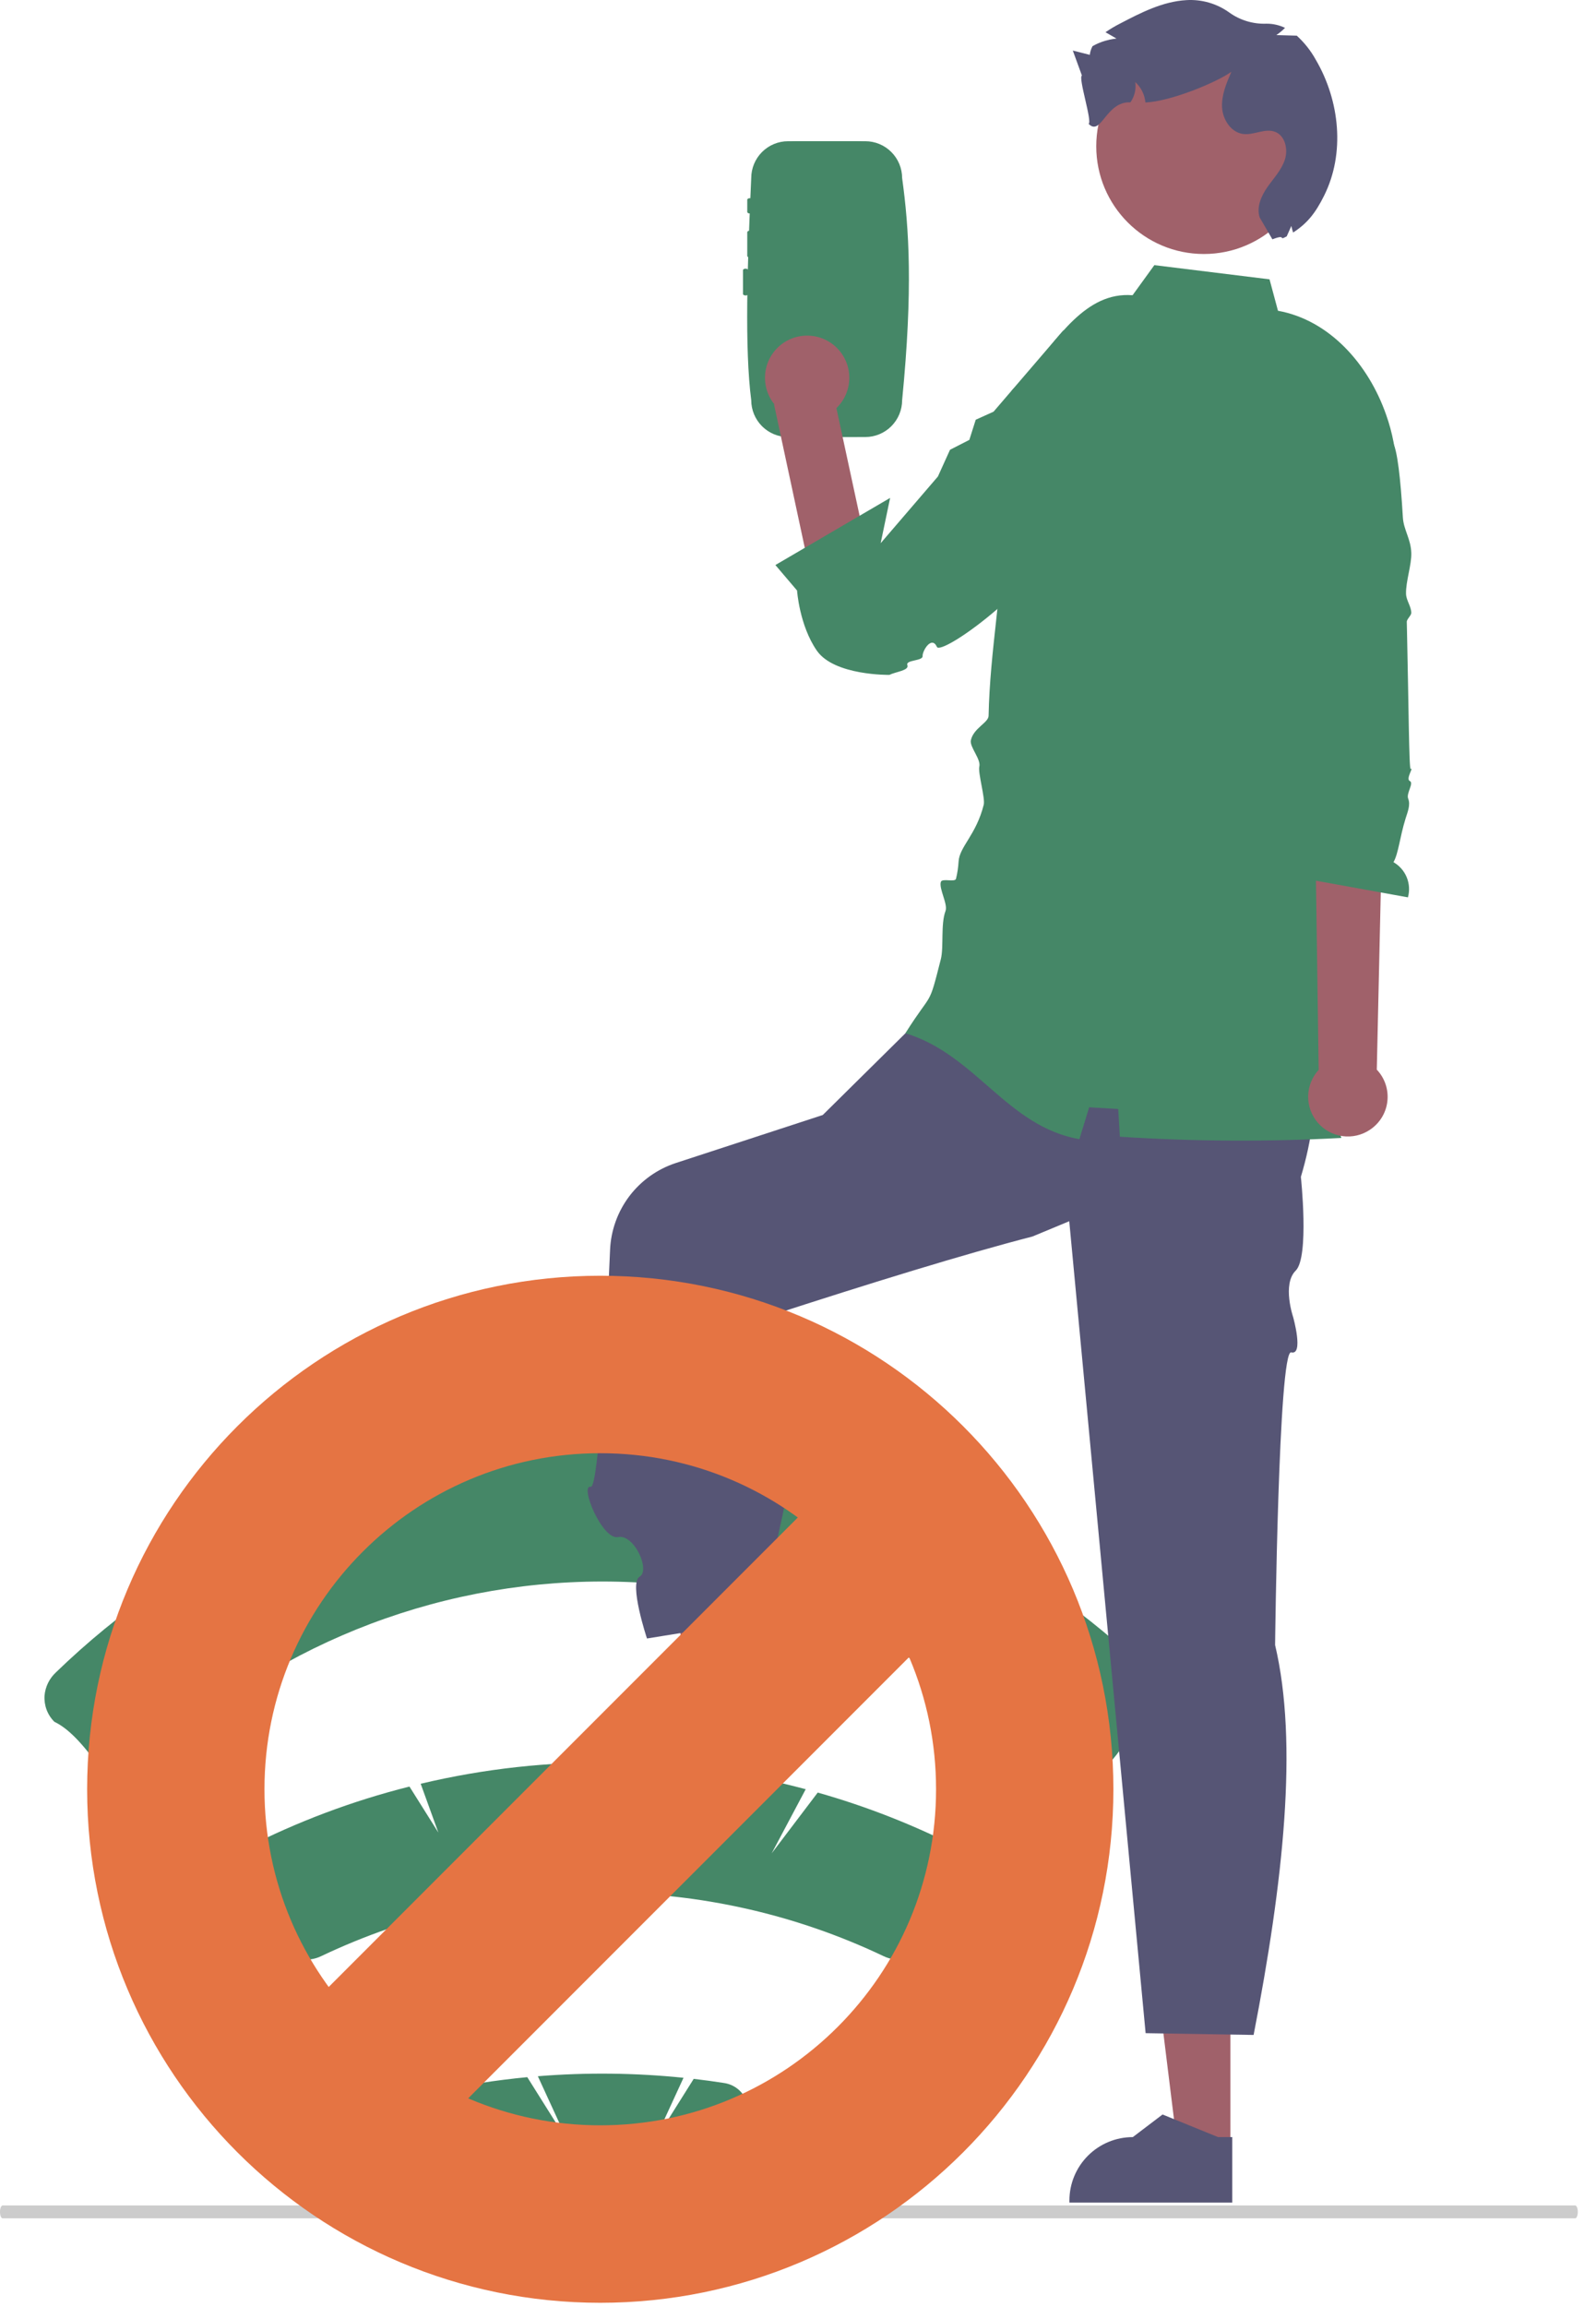
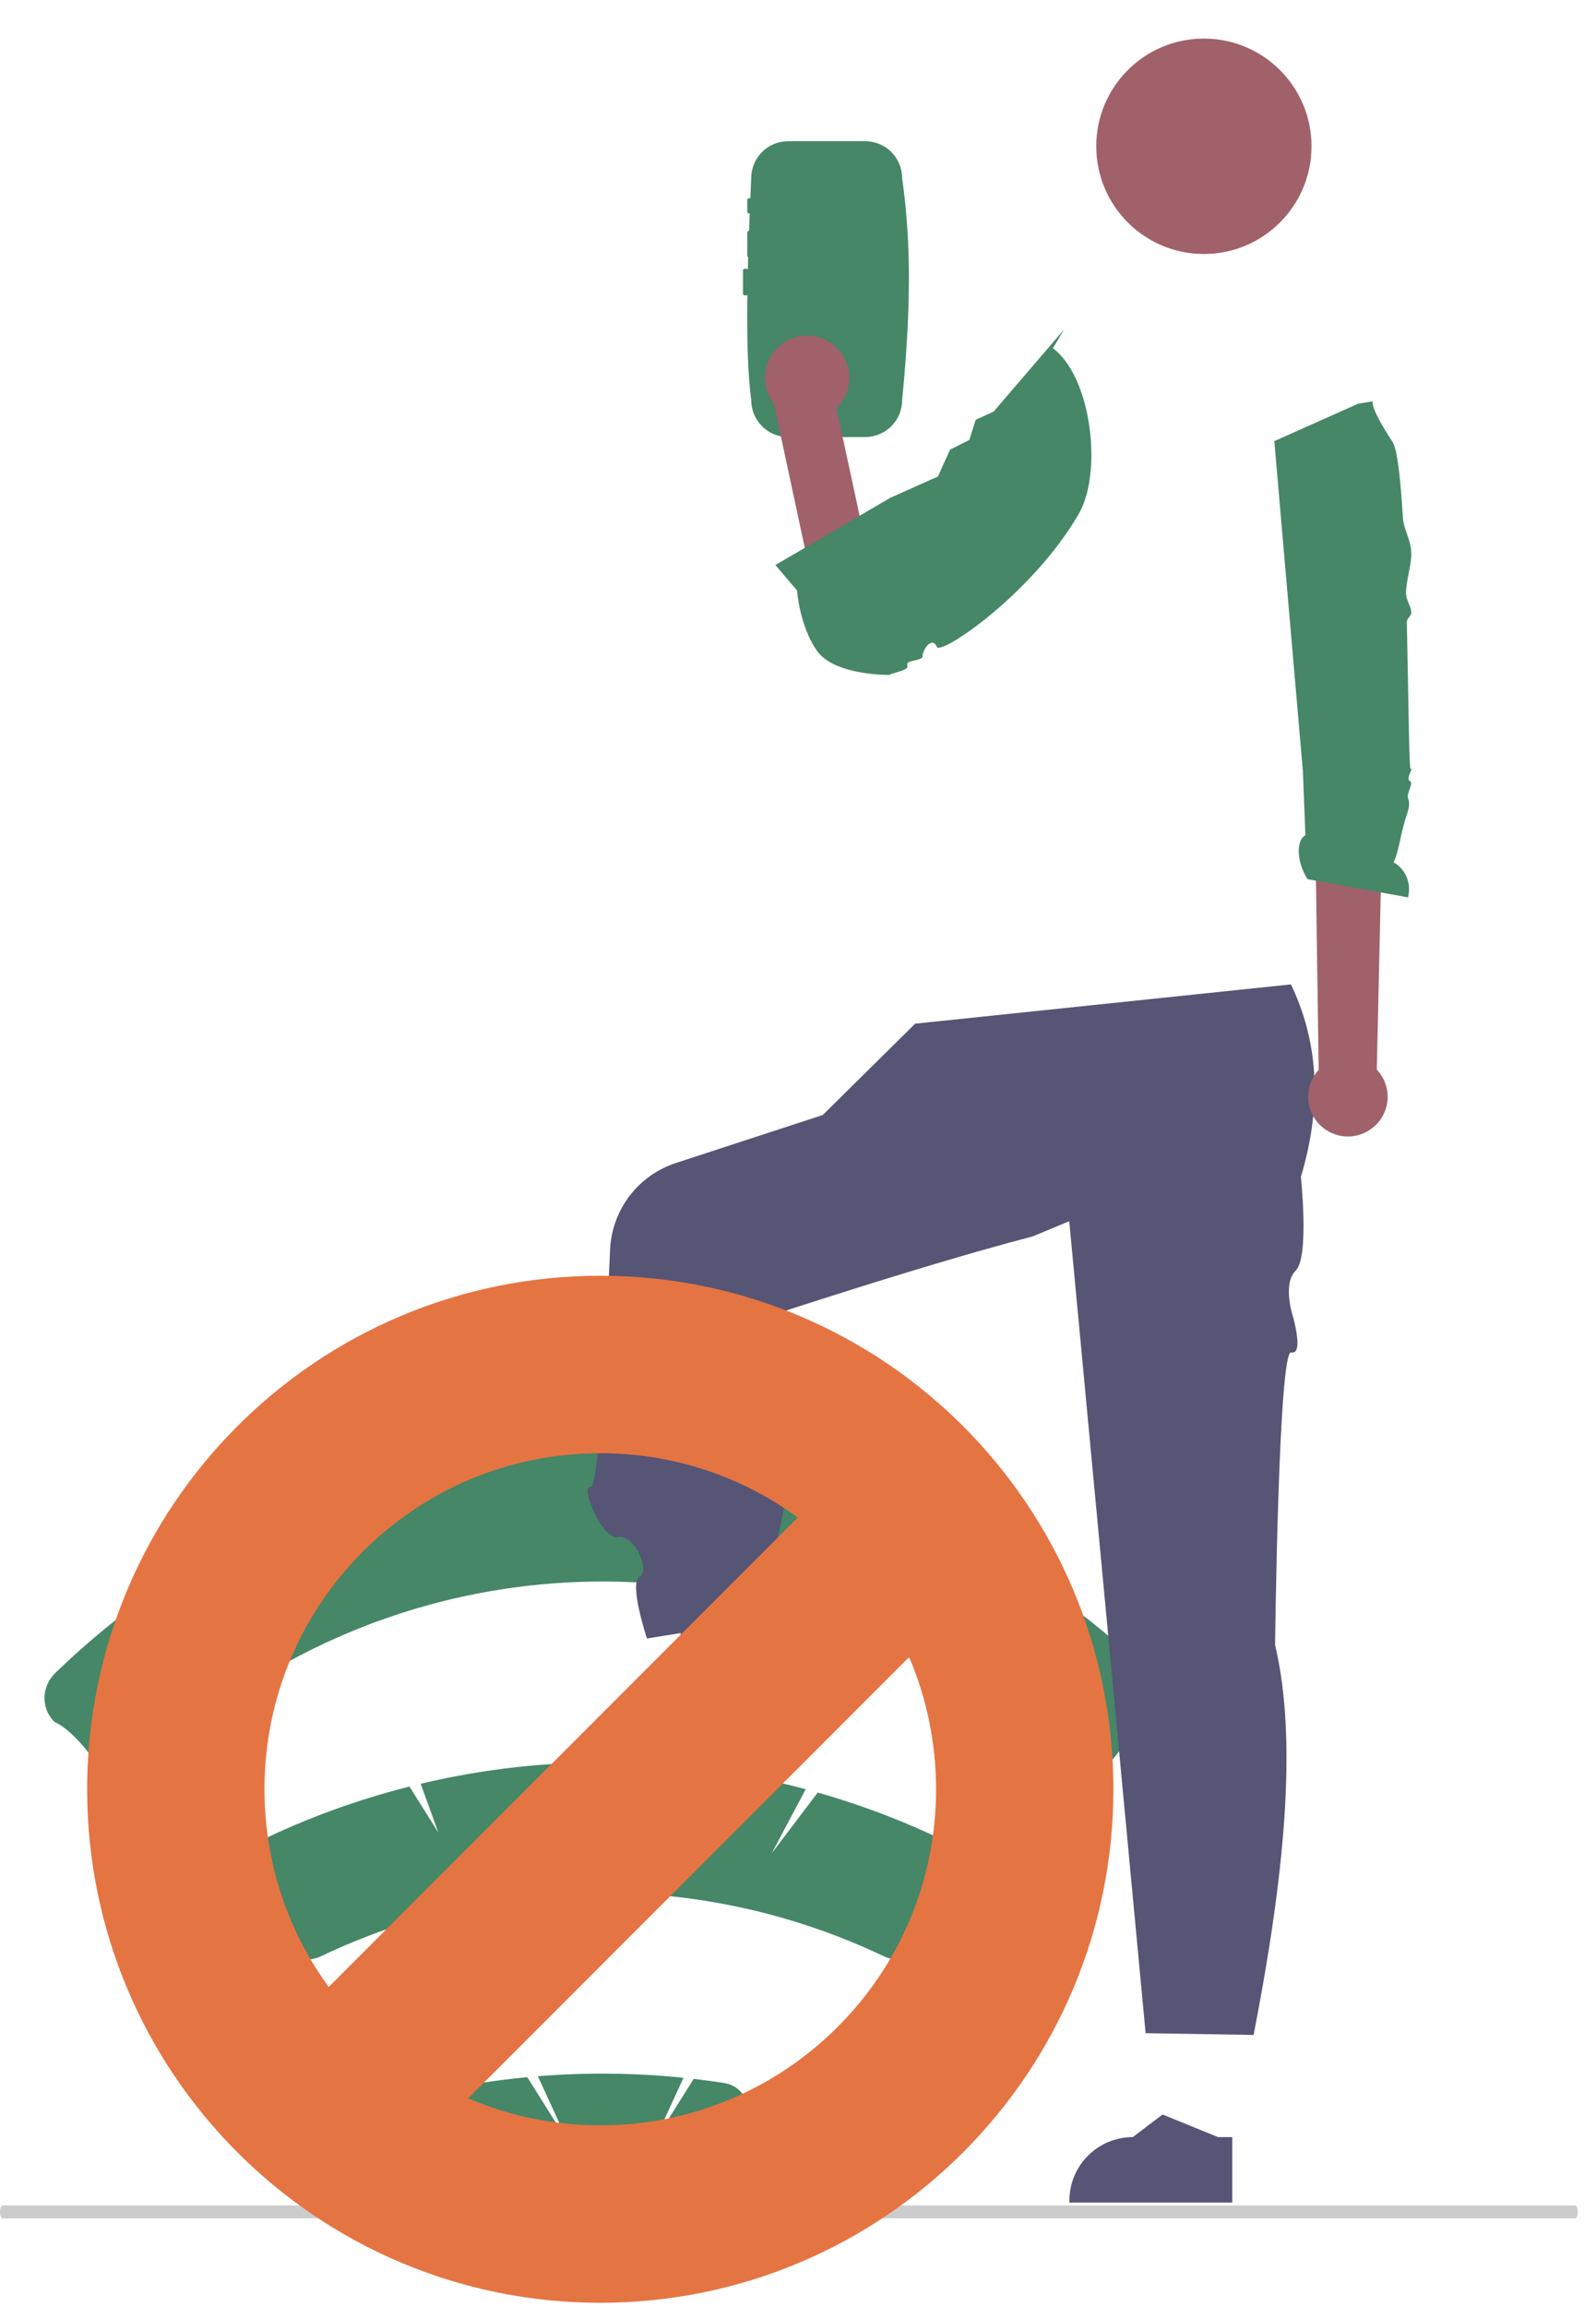
<svg xmlns="http://www.w3.org/2000/svg" width="72" height="104" viewBox="0 0 72 104" fill="none">
  <path d="M5.2248e-07 99.71C-4.57027e-05 99.748 0.003 99.786 0.009 99.821C0.015 99.856 0.023 99.888 0.034 99.915C0.045 99.942 0.058 99.964 0.073 99.978C0.087 99.993 0.103 100 0.118 100H71.061C71.092 100 71.122 99.969 71.144 99.915C71.167 99.861 71.179 99.787 71.179 99.71C71.179 99.633 71.167 99.559 71.144 99.505C71.122 99.45 71.092 99.42 71.061 99.42H0.118C0.103 99.42 0.087 99.427 0.073 99.442C0.058 99.456 0.045 99.478 0.034 99.504C0.023 99.531 0.015 99.564 0.009 99.599C0.003 99.634 -4.53077e-05 99.672 5.2248e-07 99.71V99.71Z" fill="#CCCCCC" />
-   <path d="M55.507 96.798H53.118L51.981 87.582L55.508 87.582L55.507 96.798Z" fill="#A0616A" />
  <path d="M55.591 99.29L48.244 99.29V99.197C48.244 98.439 48.545 97.711 49.082 97.175C49.618 96.639 50.345 96.338 51.104 96.338H51.104L52.446 95.319L54.95 96.338L55.591 96.338L55.591 99.29V99.29Z" fill="#565575" />
  <path d="M51.877 75.437C49.148 72.787 46.013 70.593 42.59 68.936L40.844 70.907L41.956 68.636C37.374 66.544 32.401 65.448 27.364 65.421C22.327 65.395 17.342 66.438 12.739 68.482L13.646 70.452L12.253 68.701C8.657 70.374 5.366 72.636 2.517 75.394C2.224 75.668 2.043 76.04 2.009 76.439C1.995 76.655 2.027 76.873 2.103 77.076C2.18 77.279 2.299 77.464 2.454 77.617C2.893 77.825 3.518 78.302 4.448 79.611C4.733 79.892 5.116 80.05 5.517 80.053C5.917 80.055 6.302 79.901 6.591 79.624C12.111 74.281 19.492 71.293 27.175 71.293C34.858 71.293 42.239 74.281 47.76 79.624C48.048 79.901 48.434 80.055 48.834 80.053C49.234 80.05 49.618 79.892 49.903 79.611C50.838 78.769 51.057 77.58 51.86 77.653C52.143 77.38 52.315 77.011 52.342 76.618C52.354 76.399 52.319 76.18 52.238 75.977C52.158 75.773 52.035 75.588 51.877 75.437V75.437Z" fill="#458767" />
  <path d="M33.661 78.304L31.272 78.304L30.136 69.089L33.662 69.089L33.661 78.304Z" fill="#A0616A" />
  <path d="M33.745 80.797L26.398 80.796V80.703C26.398 79.945 26.7 79.218 27.236 78.681C27.772 78.145 28.5 77.844 29.258 77.844H29.258L30.6 76.826L33.104 77.844L33.745 77.844L33.745 80.797V80.797Z" fill="#565575" />
  <path d="M58.239 44.375L41.283 46.147L37.117 50.263L30.49 52.427C29.656 52.7 28.925 53.22 28.394 53.919C27.864 54.619 27.56 55.463 27.522 56.34C27.35 60.382 27.009 67.092 26.649 67.022C26.135 66.921 27.163 69.436 27.884 69.29C28.604 69.144 29.353 70.784 28.855 71.075C28.357 71.367 29.187 73.861 29.187 73.861L34.377 73.024C35.026 68.124 37.399 62.959 34.603 59.354C39.339 57.817 43.511 56.532 46.578 55.74L48.237 55.051L51.682 91.653L56.554 91.733C57.898 84.818 58.573 78.594 57.523 74.155C57.523 74.155 57.674 60.817 58.25 60.963C58.826 61.109 58.337 59.371 58.337 59.371C58.337 59.371 57.833 57.891 58.453 57.278C59.073 56.664 58.686 53.053 58.686 53.053C59.71 49.636 59.402 46.815 58.239 44.375V44.375Z" fill="#565575" />
-   <path d="M60.243 36.907C60.411 36.154 60.579 35.401 60.747 34.647C61.218 32.538 61.689 30.43 62.159 28.323C62.777 25.562 63.397 22.705 62.866 19.926C62.786 19.509 62.675 19.097 62.532 18.697C61.737 16.422 59.981 14.429 57.653 14.009L57.272 12.592L52.076 11.952L51.093 13.309C48.976 13.139 47.72 15.247 46.26 16.984L45.679 17.564C45.256 18.093 45.17 20.08 44.906 20.659C43.731 23.233 45.349 20.731 45.292 23.56C45.233 26.491 44.657 29.336 44.598 32.267C44.592 32.581 43.915 32.821 43.798 33.373C43.736 33.67 44.26 34.222 44.18 34.555C44.112 34.839 44.451 35.98 44.379 36.274C44.041 37.636 43.278 38.172 43.244 38.843C43.229 39.102 43.19 39.358 43.129 39.61C43.087 39.788 42.502 39.574 42.444 39.756C42.349 40.06 42.77 40.761 42.655 41.066C42.431 41.656 42.581 42.698 42.444 43.237C41.869 45.501 42.09 44.602 40.844 46.577C44.034 47.542 45.412 50.772 48.694 51.353C48.842 50.875 48.989 50.396 49.136 49.915C49.571 49.943 50.009 49.969 50.446 49.993C50.471 50.41 50.496 50.828 50.52 51.242C53.847 51.457 57.183 51.475 60.512 51.297C60.401 50.962 60.312 50.621 60.245 50.275C60.063 49.311 60.455 48.267 60.497 47.313C60.527 46.607 60.191 46.007 60.201 45.246C60.203 45.106 60.994 44.987 60.991 44.844C60.979 43.58 60.26 41.888 60.497 40.646C60.744 39.369 59.962 38.176 60.243 36.907V36.907L60.243 36.907Z" fill="#458767" />
  <path d="M35.938 6.366C35.498 6.366 35.076 6.541 34.764 6.853C34.453 7.164 34.277 7.587 34.277 8.027V18.04C34.277 18.48 34.453 18.902 34.764 19.214C35.076 19.525 35.498 19.701 35.938 19.701H39.036C39.477 19.701 39.899 19.525 40.21 19.214C40.522 18.902 40.697 18.48 40.698 18.04C41.191 13.009 41.01 10.294 40.698 8.027C40.697 7.587 40.522 7.164 40.21 6.853C39.899 6.541 39.477 6.366 39.036 6.366H35.938V6.366Z" fill="#458767" />
  <path d="M35.552 6.366C35.111 6.366 34.689 6.541 34.377 6.853C34.066 7.164 33.891 7.587 33.89 8.027C33.712 11.963 33.589 15.716 33.89 18.04C33.891 18.48 34.066 18.902 34.377 19.214C34.689 19.525 35.111 19.701 35.552 19.701H38.649C39.09 19.701 39.512 19.525 39.824 19.214C40.135 18.902 40.31 18.48 40.311 18.04V8.027C40.31 7.587 40.135 7.164 39.824 6.853C39.512 6.541 39.09 6.366 38.649 6.366L35.552 6.366Z" fill="#458767" />
  <path d="M43.526 20.937C43.526 20.937 46.456 20.819 44.964 22.084C43.994 22.907 41.809 28.637 39.539 29.331C39.272 29.412 38.99 29.437 38.713 29.404C38.435 29.371 38.168 29.281 37.927 29.139C37.686 28.997 37.477 28.807 37.314 28.581C37.15 28.354 37.036 28.096 36.977 27.823L34.919 18.231L37.608 17.822L39.246 25.413L43.526 20.937V20.937Z" fill="#A0616A" />
  <path d="M36.412 18.932C37.462 18.932 38.314 18.08 38.314 17.03C38.314 15.98 37.462 15.129 36.412 15.129C35.362 15.129 34.511 15.98 34.511 17.03C34.511 18.08 35.362 18.932 36.412 18.932Z" fill="#A0616A" />
-   <path d="M47.5 15.696C49.242 17.004 49.755 21.293 48.66 23.176C46.568 26.776 42.444 29.547 42.268 29.163C42.027 28.635 41.607 29.343 41.621 29.575C41.636 29.806 40.841 29.738 40.934 29.983C41.026 30.228 40.399 30.281 40.127 30.423C40.127 30.423 37.635 30.465 36.848 29.328C36.062 28.191 35.957 26.619 35.957 26.619L34.98 25.471L40.156 22.445L39.729 24.487L42.311 21.481L42.858 20.275L43.729 19.83L44.018 18.921L44.822 18.558L48.001 14.856L47.5 15.696L47.5 15.696Z" fill="#458767" />
+   <path d="M47.5 15.696C49.242 17.004 49.755 21.293 48.66 23.176C46.568 26.776 42.444 29.547 42.268 29.163C42.027 28.635 41.607 29.343 41.621 29.575C41.636 29.806 40.841 29.738 40.934 29.983C41.026 30.228 40.399 30.281 40.127 30.423C40.127 30.423 37.635 30.465 36.848 29.328C36.062 28.191 35.957 26.619 35.957 26.619L34.98 25.471L40.156 22.445L42.311 21.481L42.858 20.275L43.729 19.83L44.018 18.921L44.822 18.558L48.001 14.856L47.5 15.696L47.5 15.696Z" fill="#458767" />
  <path d="M61.8 50.93C62.017 50.786 62.2 50.597 62.337 50.375C62.473 50.154 62.559 49.905 62.588 49.646C62.618 49.388 62.59 49.126 62.508 48.879C62.425 48.632 62.29 48.407 62.111 48.218L62.476 31.954L59.263 32.454L59.489 48.229C59.192 48.551 59.024 48.971 59.015 49.409C59.007 49.847 59.16 50.273 59.445 50.606C59.73 50.938 60.127 51.155 60.561 51.215C60.995 51.275 61.436 51.173 61.8 50.93V50.93Z" fill="#A0616A" />
  <path d="M61.94 18.091C61.94 18.091 61.727 18.252 62.82 19.918C63.037 20.248 63.184 21.58 63.287 23.318C63.32 23.884 63.642 24.282 63.667 24.914C63.689 25.45 63.414 26.214 63.43 26.77C63.439 27.067 63.66 27.325 63.667 27.622C63.671 27.745 63.461 27.909 63.464 28.032C63.467 28.165 63.47 28.297 63.473 28.429C63.548 31.733 63.564 34.717 63.639 34.666C63.798 34.559 63.403 35.114 63.6 35.207C63.798 35.3 63.432 35.76 63.526 35.998C63.641 36.289 63.498 36.609 63.408 36.901C63.147 37.743 63.091 38.466 62.864 38.866C63.133 39.021 63.343 39.26 63.461 39.547C63.579 39.834 63.599 40.153 63.516 40.452L58.986 39.633C58.434 38.748 58.514 37.82 58.89 37.658L58.778 34.779L57.488 19.886L61.269 18.198L61.94 18.091V18.091Z" fill="#458767" />
  <path d="M33.829 8.934C33.764 8.934 33.711 8.965 33.711 9.003V9.555C33.711 9.593 33.764 9.624 33.829 9.624C33.894 9.624 33.947 9.593 33.947 9.555V9.003C33.947 8.965 33.894 8.934 33.829 8.934Z" fill="#458767" />
  <path d="M33.829 10.398C33.764 10.398 33.711 10.429 33.711 10.467V11.538C33.711 11.576 33.764 11.607 33.829 11.607C33.894 11.607 33.947 11.576 33.947 11.538V10.467C33.947 10.429 33.894 10.398 33.829 10.398Z" fill="#458767" />
  <path d="M40.406 10.591C40.371 10.595 40.339 10.613 40.317 10.64C40.295 10.667 40.285 10.701 40.288 10.736V12.982C40.284 12.999 40.284 13.017 40.289 13.034C40.293 13.052 40.301 13.068 40.312 13.082C40.324 13.096 40.338 13.107 40.354 13.115C40.37 13.122 40.388 13.126 40.406 13.126C40.423 13.126 40.441 13.122 40.457 13.115C40.473 13.107 40.488 13.096 40.499 13.082C40.51 13.068 40.518 13.052 40.523 13.034C40.527 13.017 40.527 12.999 40.523 12.982V10.736C40.527 10.701 40.516 10.667 40.494 10.64C40.472 10.613 40.44 10.595 40.406 10.591V10.591Z" fill="#458767" />
  <path d="M33.636 12.111C33.571 12.111 33.518 12.142 33.518 12.18V13.251C33.518 13.289 33.571 13.32 33.636 13.32C33.7 13.32 33.753 13.289 33.753 13.251V12.18C33.753 12.142 33.7 12.111 33.636 12.111Z" fill="#458767" />
  <path d="M54.311 11.45C56.992 11.45 59.166 9.276 59.166 6.594C59.166 3.913 56.992 1.739 54.311 1.739C51.629 1.739 49.455 3.913 49.455 6.594C49.455 9.276 51.629 11.45 54.311 11.45Z" fill="#A0616A" />
-   <path d="M59.732 8.825C59.353 9.584 58.992 10.058 58.337 10.482C58.303 10.386 58.276 10.287 58.256 10.187C58.187 10.343 58.118 10.498 58.047 10.655C57.632 10.886 58.08 10.529 57.401 10.788L56.83 9.808C56.674 9.343 56.895 8.836 57.177 8.434C57.459 8.033 57.81 7.665 57.963 7.199C58.116 6.733 57.98 6.116 57.522 5.943C57.071 5.769 56.572 6.098 56.092 6.041C55.538 5.976 55.161 5.396 55.131 4.839C55.101 4.281 55.329 3.746 55.551 3.236C54.88 3.716 52.803 4.577 51.672 4.619C51.641 4.266 51.478 3.938 51.215 3.7C51.261 4.021 51.183 4.348 50.996 4.614C49.889 4.557 49.681 6.165 49.109 5.583C49.288 5.493 48.63 3.494 48.808 3.404C48.671 3.028 48.534 2.653 48.397 2.279C48.651 2.343 48.908 2.408 49.164 2.472C49.18 2.335 49.221 2.202 49.287 2.081C49.469 1.977 49.663 1.895 49.865 1.837C49.93 1.819 49.997 1.802 50.064 1.787C50.164 1.765 50.265 1.749 50.367 1.738C50.219 1.653 50.071 1.569 49.923 1.482C49.906 1.472 49.89 1.462 49.872 1.452C50.08 1.309 50.296 1.181 50.52 1.067C51.467 0.572 52.449 0.068 53.515 0.006C54.208 -0.038 54.895 0.16 55.459 0.566C55.944 0.914 56.533 1.091 57.131 1.068C57.421 1.066 57.709 1.13 57.971 1.256C57.851 1.377 57.72 1.486 57.579 1.582C57.886 1.59 58.193 1.599 58.501 1.608C58.846 1.922 59.137 2.291 59.362 2.699C60.441 4.543 60.688 6.915 59.732 8.825H59.732Z" fill="#565575" />
  <path d="M44.139 84.473C44.102 84.231 44.008 84.001 43.864 83.802C43.721 83.603 43.532 83.442 43.313 83.331C41.26 82.281 39.109 81.435 36.89 80.807L34.814 83.544L36.348 80.656C30.668 79.132 24.698 79.048 18.978 80.41L19.776 82.611L18.472 80.536C15.896 81.183 13.402 82.121 11.037 83.331C10.819 83.443 10.631 83.604 10.488 83.802C10.344 84 10.249 84.229 10.211 84.471C10.173 84.713 10.193 84.96 10.268 85.192C10.344 85.425 10.473 85.636 10.646 85.81C11.544 85.865 12.137 86.699 12.728 87.892C12.955 88.115 13.245 88.264 13.559 88.316C13.874 88.368 14.196 88.322 14.483 88.184C18.448 86.298 22.784 85.319 27.175 85.319C31.566 85.319 35.902 86.298 39.867 88.184C40.154 88.322 40.476 88.368 40.791 88.316C41.105 88.264 41.395 88.115 41.622 87.892C41.977 86.927 42.71 86.357 43.704 85.81C43.878 85.638 44.008 85.427 44.083 85.194C44.159 84.962 44.178 84.715 44.139 84.473V84.473Z" fill="#458767" />
  <path d="M32.668 93.9C32.213 93.828 31.755 93.766 31.295 93.713L29.491 96.583L30.835 93.664C28.651 93.441 26.452 93.417 24.264 93.594L25.639 96.583L23.787 93.636C23.081 93.703 22.379 93.791 21.682 93.9C21.444 93.935 21.22 94.037 21.037 94.193C20.854 94.35 20.719 94.555 20.647 94.785C20.57 95.017 20.56 95.266 20.617 95.504C20.673 95.742 20.795 95.959 20.968 96.131C21.713 96.861 22.534 97.874 23.884 99.047C24.015 99.18 24.174 99.284 24.35 99.35C24.526 99.416 24.713 99.443 24.9 99.429C25.648 99.374 26.413 99.346 27.175 99.346H27.175C27.936 99.346 28.702 99.374 29.45 99.429C29.637 99.442 29.824 99.415 30 99.349C30.175 99.283 30.334 99.18 30.466 99.047C31.86 97.857 32.564 96.766 33.382 96.131C33.555 95.959 33.677 95.742 33.733 95.504C33.79 95.266 33.78 95.017 33.703 94.785C33.631 94.555 33.496 94.35 33.313 94.193C33.13 94.037 32.906 93.935 32.668 93.9V93.9Z" fill="#458767" />
  <path d="M41.261 68.795L15.229 94.827M46.228 80.658C46.228 91.233 37.655 99.807 27.079 99.807C16.504 99.807 7.931 91.233 7.931 80.658C7.931 70.082 16.504 61.509 27.079 61.509C37.655 61.509 46.228 70.082 46.228 80.658Z" stroke="#E57443" stroke-width="8" />
</svg>